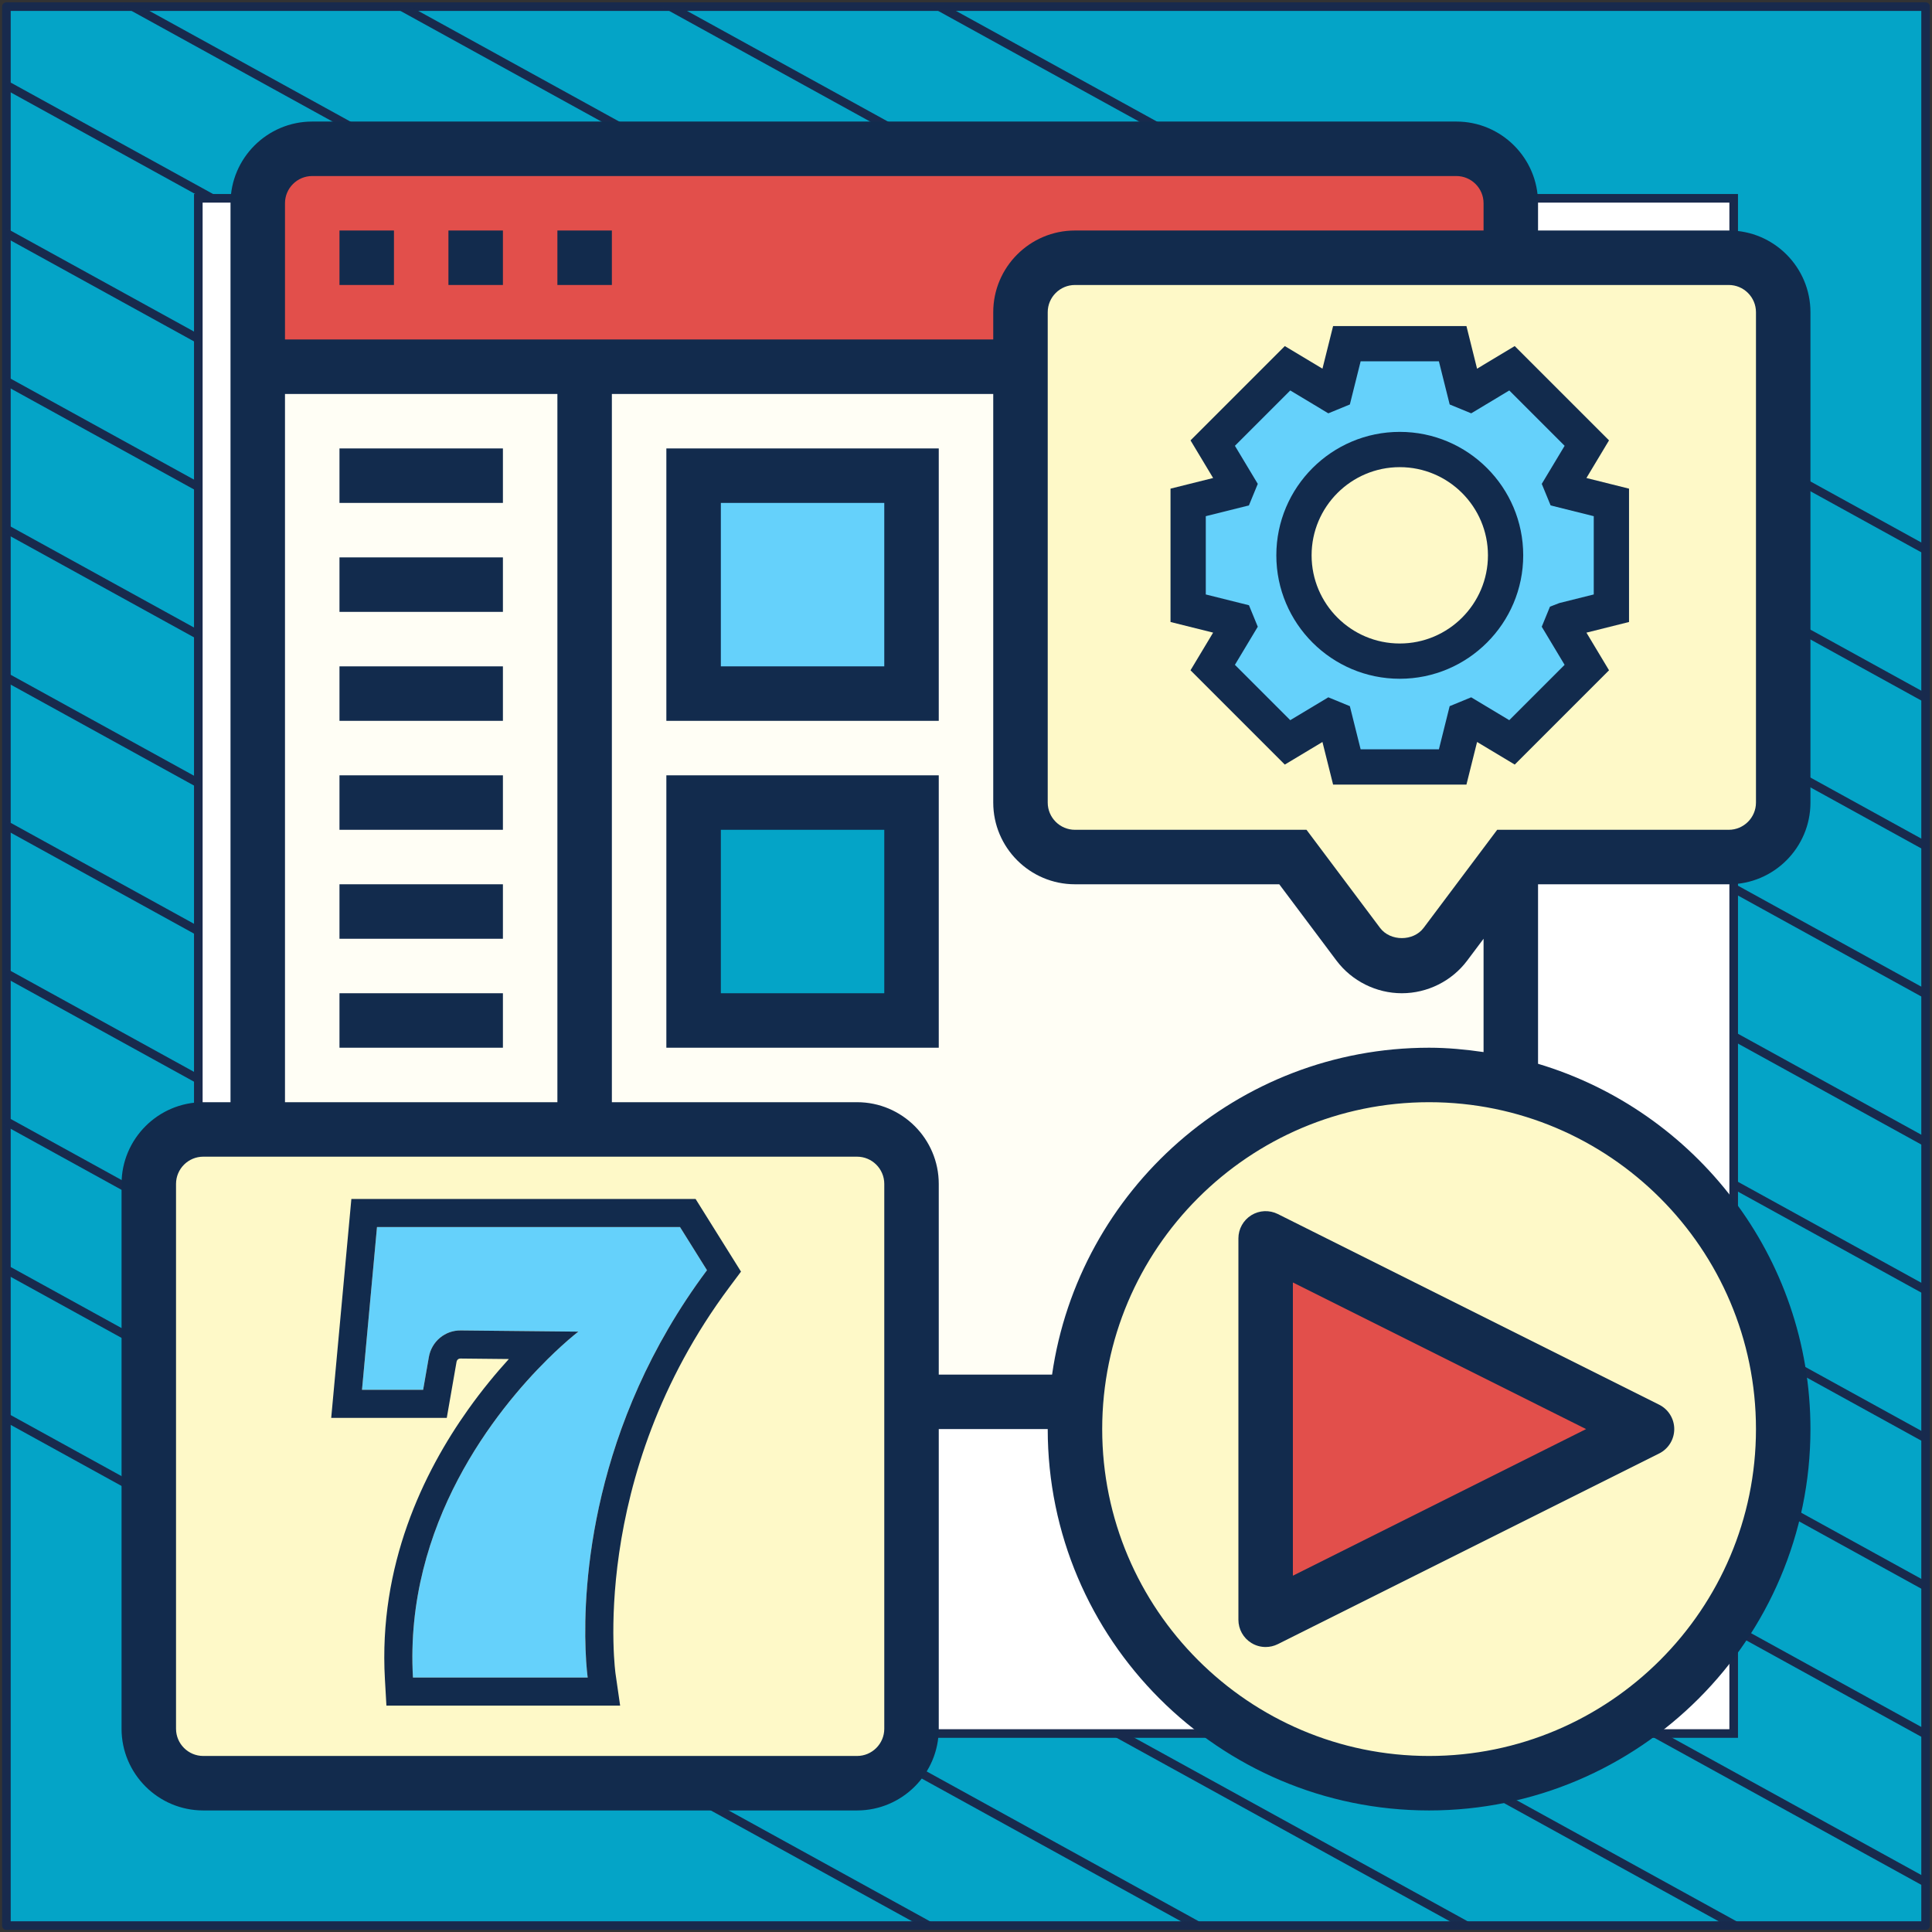
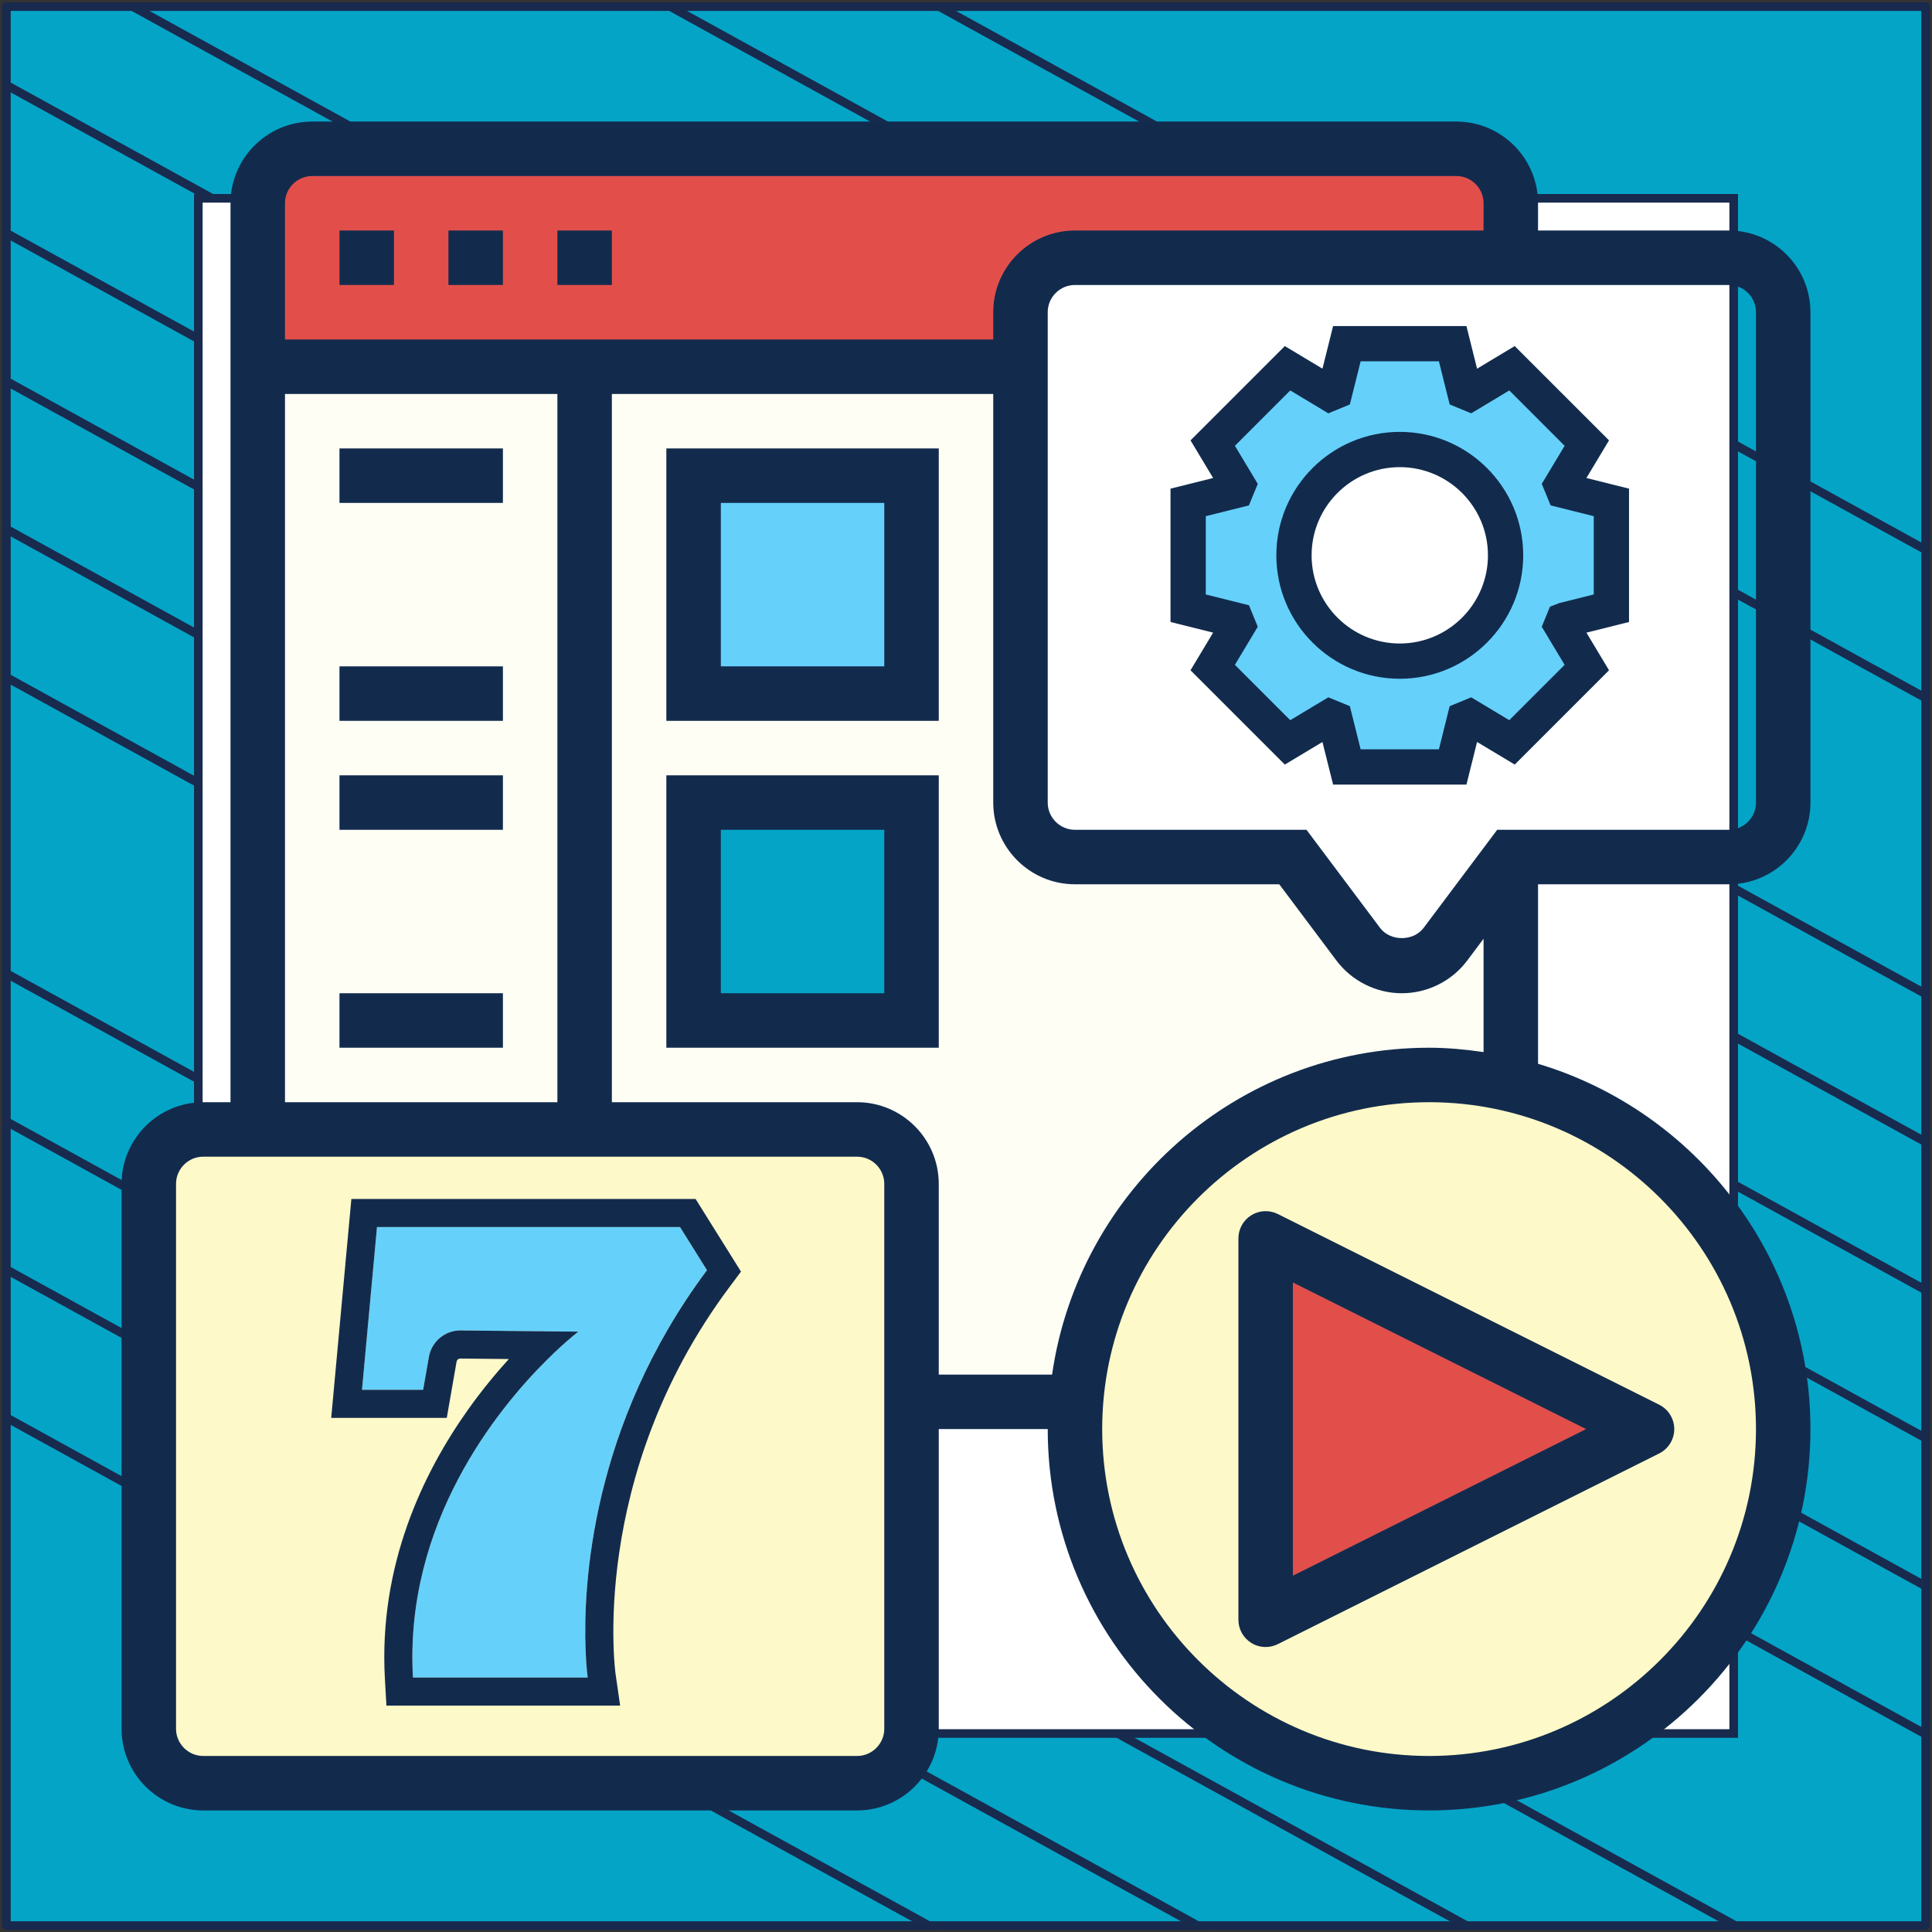
<svg xmlns="http://www.w3.org/2000/svg" width="302" height="302" viewBox="0 0 302 302" fill="none">
  <rect x="0" y="0" width="302" height="302" fill="#333333" stroke="none" />
  <path d="M301 1.038H1V301H301V1.038Z" fill="#04A4C7" stroke="#182A4D" stroke-width="1.346" stroke-linejoin="round" />
  <mask id="mask0_2005_3231" style="mask-type:luminance" maskUnits="userSpaceOnUse" x="1" y="1" width="300" height="300">
    <path d="M301 1H1V300.962H301V1Z" fill="white" />
  </mask>
  <g mask="url(#mask0_2005_3231)">
    <path d="M-285.023 64.085L219.795 342.085" stroke="#182A4D" stroke-width="1.346" stroke-miterlimit="10" />
    <path d="M-263.954 52.544L240.932 330.581" stroke="#182A4D" stroke-width="1.346" stroke-miterlimit="10" />
    <path d="M-242.819 41.04L261.999 319.04" stroke="#182A4D" stroke-width="1.346" stroke-miterlimit="10" />
    <path d="M-221.682 29.536L283.136 307.536" stroke="#182A4D" stroke-width="1.346" stroke-miterlimit="10" />
-     <path d="M-200.545 18.032L304.272 296.032" stroke="#182A4D" stroke-width="1.346" stroke-miterlimit="10" />
    <path d="M-179.41 6.528L325.409 284.528" stroke="#182A4D" stroke-width="1.346" stroke-miterlimit="10" />
    <path d="M-158.273 -5.014L346.545 273.024" stroke="#182A4D" stroke-width="1.346" stroke-miterlimit="10" />
    <path d="M-137.205 -16.517L367.613 261.483" stroke="#182A4D" stroke-width="1.346" stroke-miterlimit="10" />
    <path d="M-116.069 -28.021L388.749 249.979" stroke="#182A4D" stroke-width="1.346" stroke-miterlimit="10" />
    <path d="M-94.932 -39.525L409.886 238.475" stroke="#182A4D" stroke-width="1.346" stroke-miterlimit="10" />
    <path d="M-73.796 -51.029L431.023 226.971" stroke="#182A4D" stroke-width="1.346" stroke-miterlimit="10" />
-     <path d="M-52.659 -62.533L452.159 215.467" stroke="#182A4D" stroke-width="1.346" stroke-miterlimit="10" />
    <path d="M-31.591 -74.075L473.227 203.963" stroke="#182A4D" stroke-width="1.346" stroke-miterlimit="10" />
    <path d="M-10.454 -85.579L494.364 192.422" stroke="#182A4D" stroke-width="1.346" stroke-miterlimit="10" />
  </g>
  <path d="M271 31H31V270.975H271V31Z" fill="white" stroke="#182A4D" stroke-width="1.346" stroke-miterlimit="10" />
  <path d="M159.516 48.806V57.323H91.387H40.29V31.774C40.29 27.09 44.123 23.258 48.806 23.258H227.645C232.329 23.258 236.161 27.09 236.161 31.774V40.29H168.032C163.348 40.29 159.516 44.123 159.516 48.806Z" fill="#E24F4B" />
  <path d="M225.942 147.594C224.324 149.723 221.812 151 219.129 151C216.446 151 213.934 149.723 212.316 147.594L202.097 133.968H168.032C163.348 133.968 159.516 130.135 159.516 125.452V57.323H40.29V176.548H133.968C138.652 176.548 142.484 180.381 142.484 185.064V219.129H168.203C170.374 190.557 194.262 168.032 223.387 168.032C227.773 168.032 232.074 168.543 236.161 169.523V133.968L225.942 147.594Z" fill="#FFFEF5" />
  <path d="M108.419 125.451H142.484V159.516H108.419V125.451Z" fill="#04A4C7" />
  <path d="M108.419 74.355H142.484V108.419H108.419V74.355Z" fill="#65D1FB" />
-   <path d="M278.742 48.806V125.452C278.742 130.135 274.91 133.968 270.226 133.968H236.161L225.942 147.594C224.324 149.723 221.812 151 219.129 151C216.446 151 213.934 149.723 212.316 147.594L202.097 133.968H168.032C163.348 133.968 159.516 130.135 159.516 125.452V57.322V48.806C159.516 44.123 163.348 40.29 168.032 40.29H236.161H270.226C274.91 40.29 278.742 44.123 278.742 48.806Z" fill="#FEF9C8" />
  <path d="M236.161 169.523C260.56 175.271 278.742 197.2 278.742 223.387C278.742 253.96 253.96 278.742 223.387 278.742C192.814 278.742 168.032 253.96 168.032 223.387C168.032 221.94 168.075 220.534 168.203 219.129C170.374 190.558 194.262 168.032 223.387 168.032C227.773 168.032 232.074 168.543 236.161 169.523Z" fill="#FEF9C8" />
  <path d="M142.484 219.129V270.226C142.484 274.91 138.652 278.742 133.968 278.742H31.774C27.09 278.742 23.258 274.91 23.258 270.226V185.065C23.258 180.381 27.09 176.549 31.774 176.549H40.29H91.387H133.968C138.652 176.549 142.484 180.381 142.484 185.065V219.129Z" fill="#FEF9C8" />
  <path d="M257.452 223.387L197.839 253.193V193.581L257.452 223.387Z" fill="#E24F4B" />
  <path d="M195.599 189.957C194.347 190.736 193.581 192.103 193.581 193.581V253.193C193.581 254.671 194.347 256.038 195.599 256.817C196.284 257.239 197.059 257.451 197.839 257.451C198.49 257.451 199.142 257.302 199.742 257.004L259.355 227.198C260.798 226.474 261.71 225.001 261.71 223.387C261.71 221.773 260.798 220.3 259.355 219.576L199.742 189.77C198.426 189.114 196.855 189.178 195.599 189.957ZM202.097 200.47L247.931 223.387L202.097 246.304V200.47Z" fill="#122B4D" />
  <path d="M270.226 138.226C277.269 138.226 283 132.494 283 125.452V48.806C283 41.764 277.269 36.032 270.226 36.032H240.419V31.774C240.419 24.731 234.688 19 227.645 19H48.806C41.764 19 36.032 24.731 36.032 31.774V172.29H31.774C24.731 172.29 19 178.022 19 185.065V270.226C19 277.269 24.731 283 31.774 283H133.968C141.011 283 146.742 277.269 146.742 270.226V223.387H163.774C163.774 256.259 190.515 283 223.387 283C256.259 283 283 256.259 283 223.387C283 196.438 265.01 173.636 240.419 166.286V138.226H270.226ZM274.484 48.806V125.452C274.484 127.802 272.572 129.71 270.226 129.71H234.032L222.531 145.043C220.934 147.172 217.319 147.172 215.723 145.043L204.226 129.71H168.032C165.686 129.71 163.774 127.802 163.774 125.452V48.806C163.774 46.456 165.686 44.548 168.032 44.548H270.226C272.572 44.548 274.484 46.456 274.484 48.806ZM48.806 27.516H227.645C229.991 27.516 231.903 29.424 231.903 31.774V36.032H168.032C160.989 36.032 155.258 41.764 155.258 48.806V53.065H44.548V31.774C44.548 29.424 46.46 27.516 48.806 27.516ZM44.548 61.581H87.129V172.29H44.548V61.581ZM138.226 270.226C138.226 272.576 136.314 274.484 133.968 274.484H31.774C29.428 274.484 27.516 272.576 27.516 270.226V185.065C27.516 182.714 29.428 180.806 31.774 180.806H133.968C136.314 180.806 138.226 182.714 138.226 185.065V270.226ZM274.484 223.387C274.484 251.563 251.563 274.484 223.387 274.484C195.211 274.484 172.29 251.563 172.29 223.387C172.29 195.211 195.211 172.29 223.387 172.29C251.563 172.29 274.484 195.211 274.484 223.387ZM223.387 163.774C193.415 163.774 168.607 186.031 164.455 214.871H146.742V185.065C146.742 178.022 141.011 172.29 133.968 172.29H95.645V61.581H155.258V125.452C155.258 132.494 160.989 138.226 168.032 138.226H199.968L208.91 150.153C211.307 153.35 215.131 155.258 219.129 155.258C223.132 155.258 226.951 153.35 229.344 150.153L231.903 146.742V164.455C229.114 164.051 226.287 163.774 223.387 163.774Z" fill="#122B4D" />
  <path d="M53.065 36.032H61.581V44.548H53.065V36.032Z" fill="#122B4D" />
  <path d="M87.129 36.032H95.645V44.548H87.129V36.032Z" fill="#122B4D" />
  <path d="M70.097 36.032H78.613V44.548H70.097V36.032Z" fill="#122B4D" />
  <path d="M53.065 70.097H78.613V78.613H53.065V70.097Z" fill="#122B4D" />
-   <path d="M53.065 87.129H78.613V95.645H53.065V87.129Z" fill="#122B4D" />
  <path d="M53.065 104.161H78.613V112.677H53.065V104.161Z" fill="#122B4D" />
  <path d="M53.065 121.194H78.613V129.71H53.065V121.194Z" fill="#122B4D" />
-   <path d="M53.065 138.226H78.613V146.742H53.065V138.226Z" fill="#122B4D" />
  <path d="M53.065 155.258H78.613V163.774H53.065V155.258Z" fill="#122B4D" />
  <path d="M104.161 112.678H146.742V70.097H104.161V112.678ZM112.678 78.613H138.226V104.161H112.678V78.613Z" fill="#122B4D" />
  <path d="M104.161 163.774H146.742V121.194H104.161V163.774ZM112.678 129.71H138.226V155.258H112.678V129.71Z" fill="#122B4D" />
  <path d="M251.884 95.075V78.535L244.414 76.66C244.303 76.385 244.221 76.109 244.083 75.833L248.052 69.273L236.336 57.557L229.776 61.527C229.5 61.388 229.224 61.306 228.95 61.196L227.075 53.725H210.535L208.66 61.196C208.385 61.306 208.109 61.388 207.833 61.527L201.273 57.557L189.557 69.273L193.527 75.833C193.388 76.109 193.306 76.385 193.196 76.66L185.725 78.535V95.075L193.196 96.95C193.306 97.224 193.388 97.5 193.527 97.776L189.557 104.336L201.273 116.052L207.833 112.083C208.109 112.221 208.385 112.303 208.66 112.414L210.535 119.884H227.075L228.95 112.414C229.224 112.303 229.5 112.221 229.776 112.083L236.336 116.052L248.052 104.336L244.083 97.776C244.221 97.5 244.303 97.224 244.414 96.95L251.884 95.075ZM218.805 103.344C209.68 103.344 202.265 95.929 202.265 86.805C202.265 77.68 209.68 70.265 218.805 70.265C227.929 70.265 235.344 77.68 235.344 86.805C235.344 95.929 227.929 103.344 218.805 103.344Z" fill="#65D1FB" />
  <path d="M218.805 106.101C229.445 106.101 238.101 97.445 238.101 86.805C238.101 76.165 229.445 67.509 218.805 67.509C208.165 67.509 199.509 76.165 199.509 86.805C199.509 97.445 208.165 106.101 218.805 106.101ZM218.805 73.022C226.404 73.022 232.588 79.205 232.588 86.805C232.588 94.404 226.404 100.588 218.805 100.588C211.205 100.588 205.022 94.404 205.022 86.805C205.022 79.205 211.205 73.022 218.805 73.022Z" fill="#122B4D" />
  <path d="M186.094 104.775L200.834 119.515L206.718 115.983L208.383 122.641H229.227L230.889 115.981L236.775 119.515L251.515 104.775L247.983 98.892L254.641 97.227V76.383L247.981 74.72L251.513 68.837L236.772 54.097L230.886 57.632L229.227 50.969H208.383L206.72 57.629L200.837 54.097L186.097 68.837L189.629 74.72L182.969 76.383V97.227L189.629 98.889L186.094 104.775ZM188.482 92.922V80.687L195.224 79.003L196.609 75.636L193.035 69.686L201.686 61.035L207.636 64.609L211.003 63.224L212.687 56.482H224.922L226.606 63.224L229.971 64.609L235.923 61.035L244.574 69.686L241 75.636L242.385 79.003L249.127 80.687V92.922L243.754 94.264L242.283 94.832L240.998 97.968L244.571 103.923L235.92 112.574L229.968 109L226.603 110.385L224.922 117.127H212.687L211.003 110.385L207.636 109L201.686 112.574L193.035 103.923L196.609 97.968L195.231 94.609L188.482 92.922Z" fill="#122B4D" />
  <path d="M64.552 262.222H91.866C91.866 262.222 87.181 229.801 110.512 198.552L106.296 191.805H58.929L56.587 217.245H66.144L67.035 212.139C67.456 209.702 69.565 207.922 72.048 207.969L90.413 208.156C90.413 208.109 62.678 229.333 64.552 262.222Z" fill="#65D1FB" />
  <path fill-rule="evenodd" clip-rule="evenodd" d="M60.403 266.614L60.167 262.472C59.154 244.697 66.152 230.194 73.202 220.291C75.364 217.255 77.548 214.625 79.54 212.437L71.984 212.36L71.965 212.359C71.693 212.354 71.421 212.543 71.362 212.887L71.361 212.893L69.837 221.637H51.773L54.924 187.414H108.73L115.829 198.772L114.031 201.179C102.897 216.091 98.451 231.275 96.785 242.737C95.953 248.468 95.818 253.252 95.889 256.575C95.924 258.236 96.01 259.528 96.085 260.387C96.122 260.816 96.157 261.137 96.181 261.341C96.192 261.443 96.202 261.516 96.207 261.558C96.21 261.58 96.212 261.593 96.213 261.599L96.213 261.603L96.937 266.614H60.403ZM90.413 208.156C90.389 208.165 89.346 208.96 87.689 210.471C87.06 211.045 86.343 211.722 85.559 212.498C77.697 220.295 63.179 238.128 64.552 262.222H91.866C91.866 262.222 91.637 260.637 91.532 257.831C91.163 247.943 92.339 222.892 110.512 198.552L106.296 191.805H58.929L56.587 217.245H66.144L67.035 212.138C67.456 209.702 69.565 207.922 72.048 207.969L90.413 208.156Z" fill="#122B4D" />
</svg>